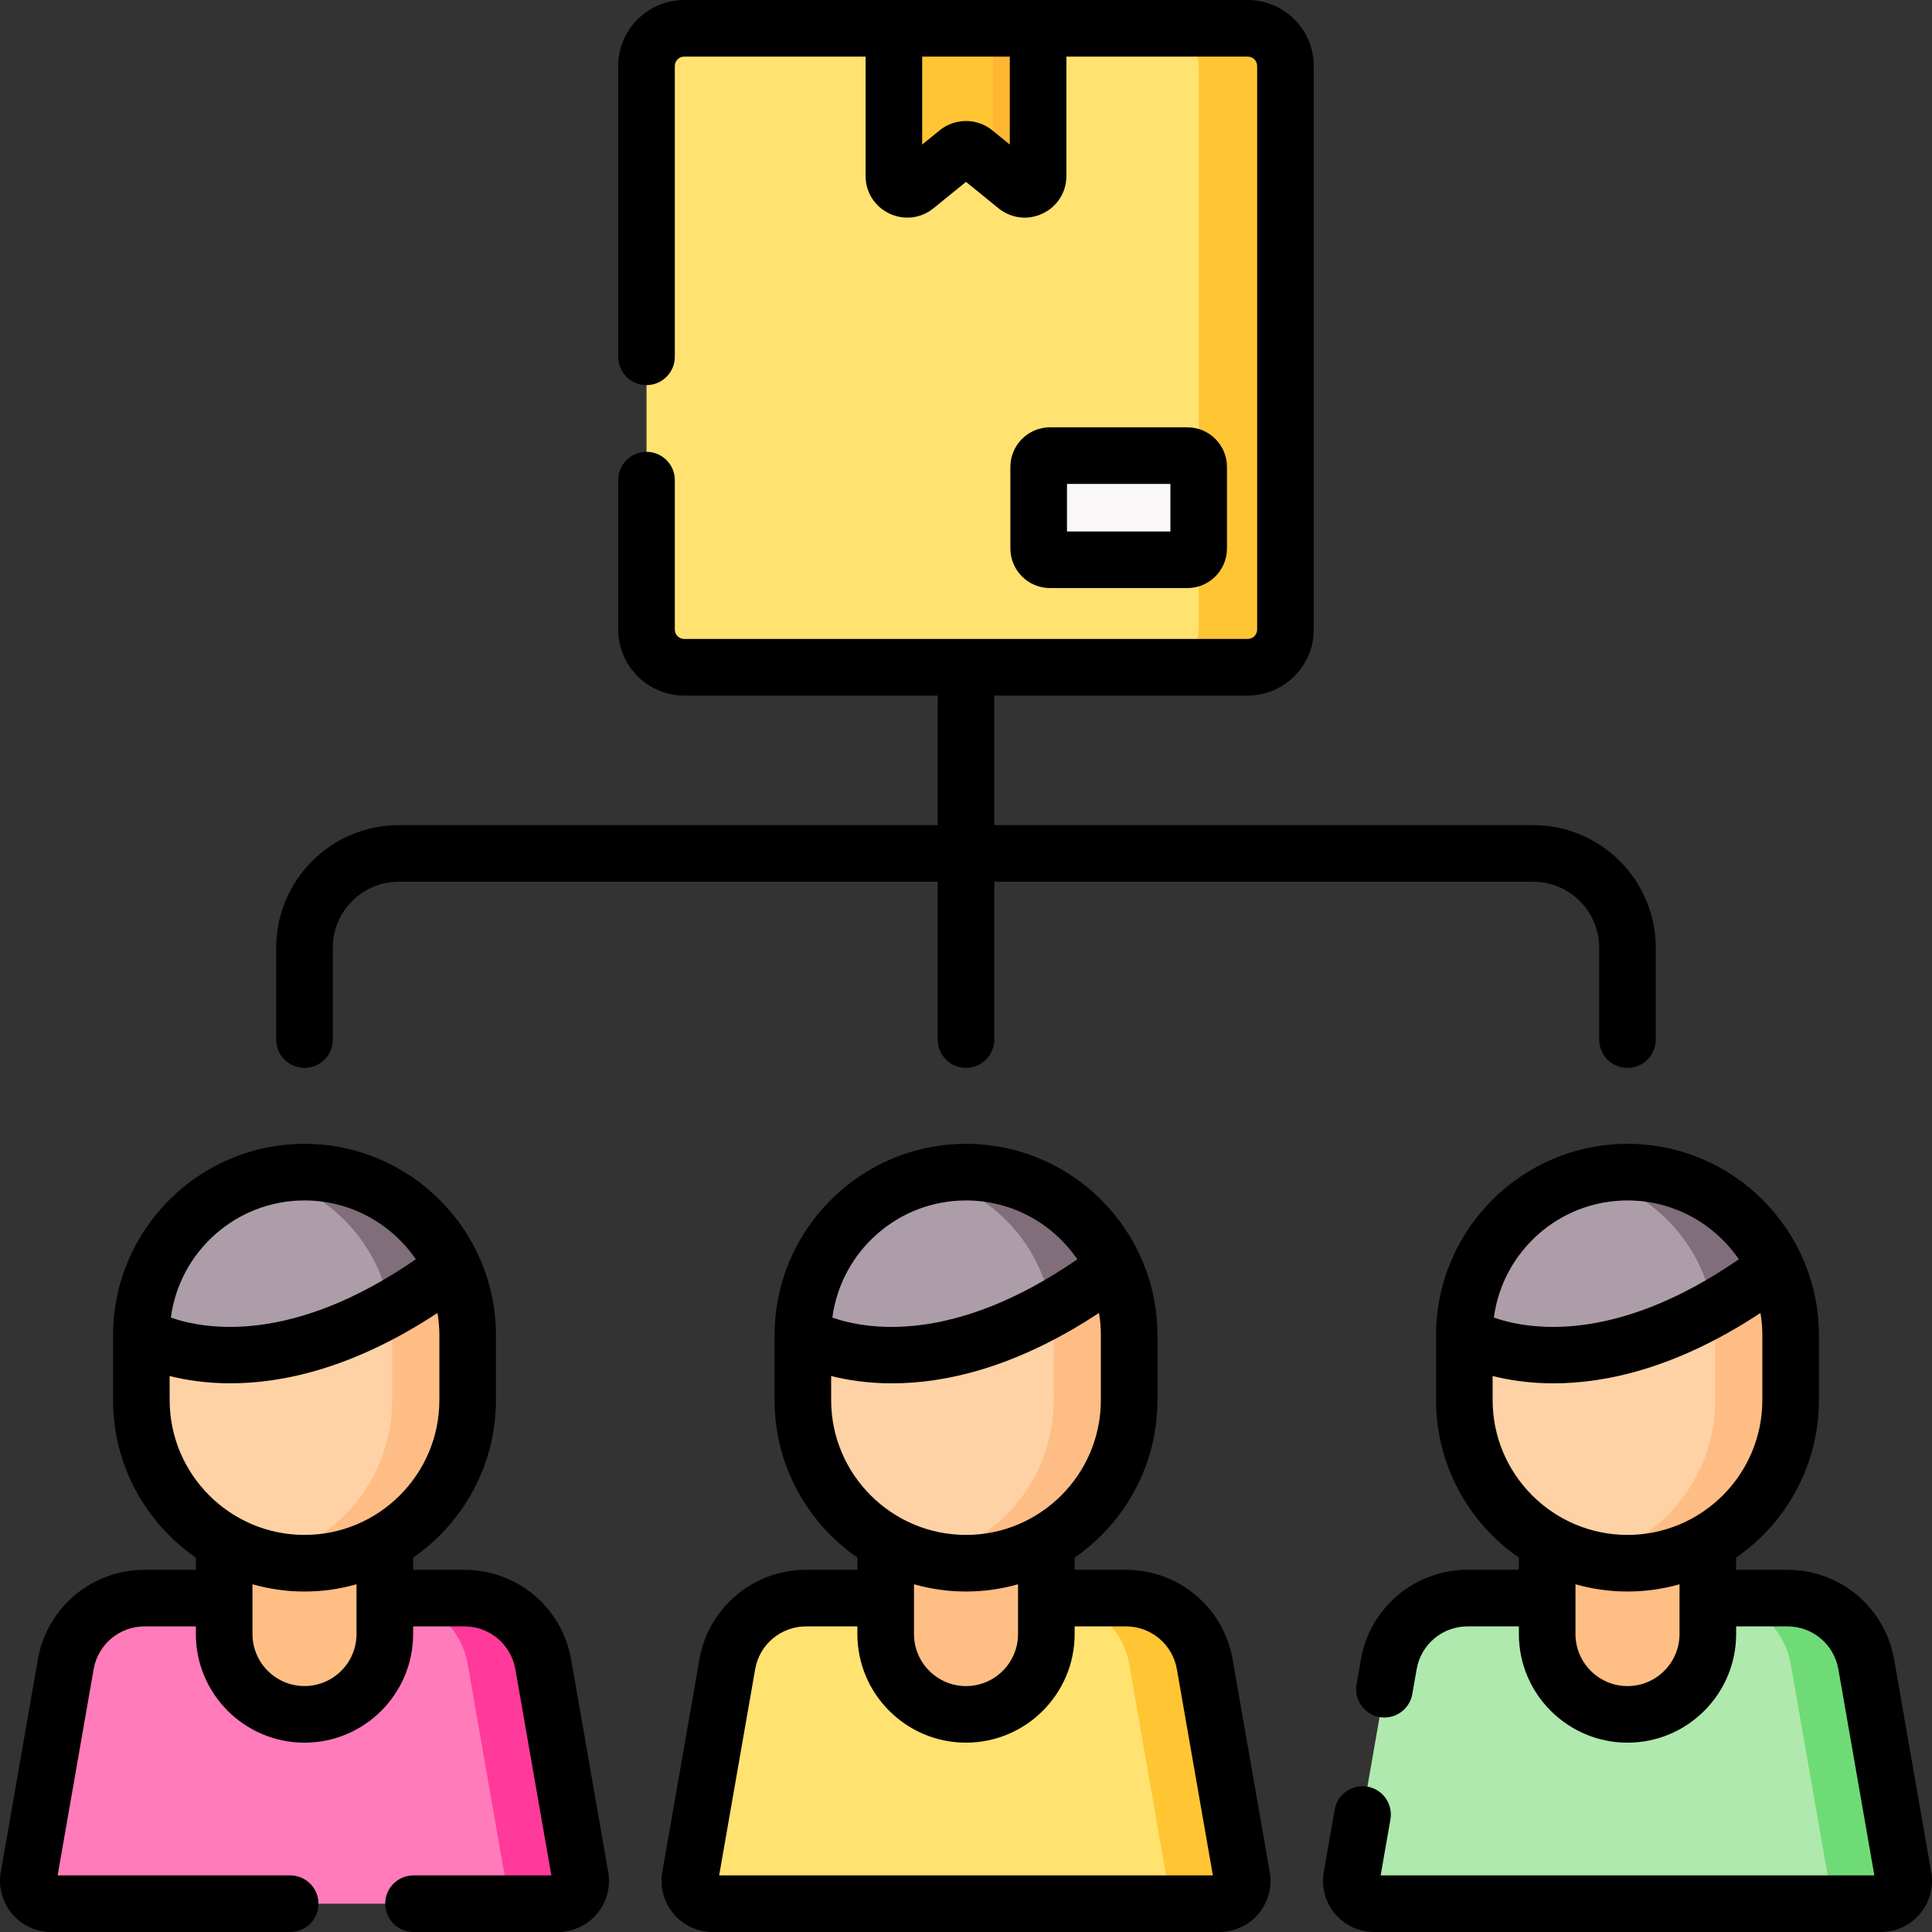
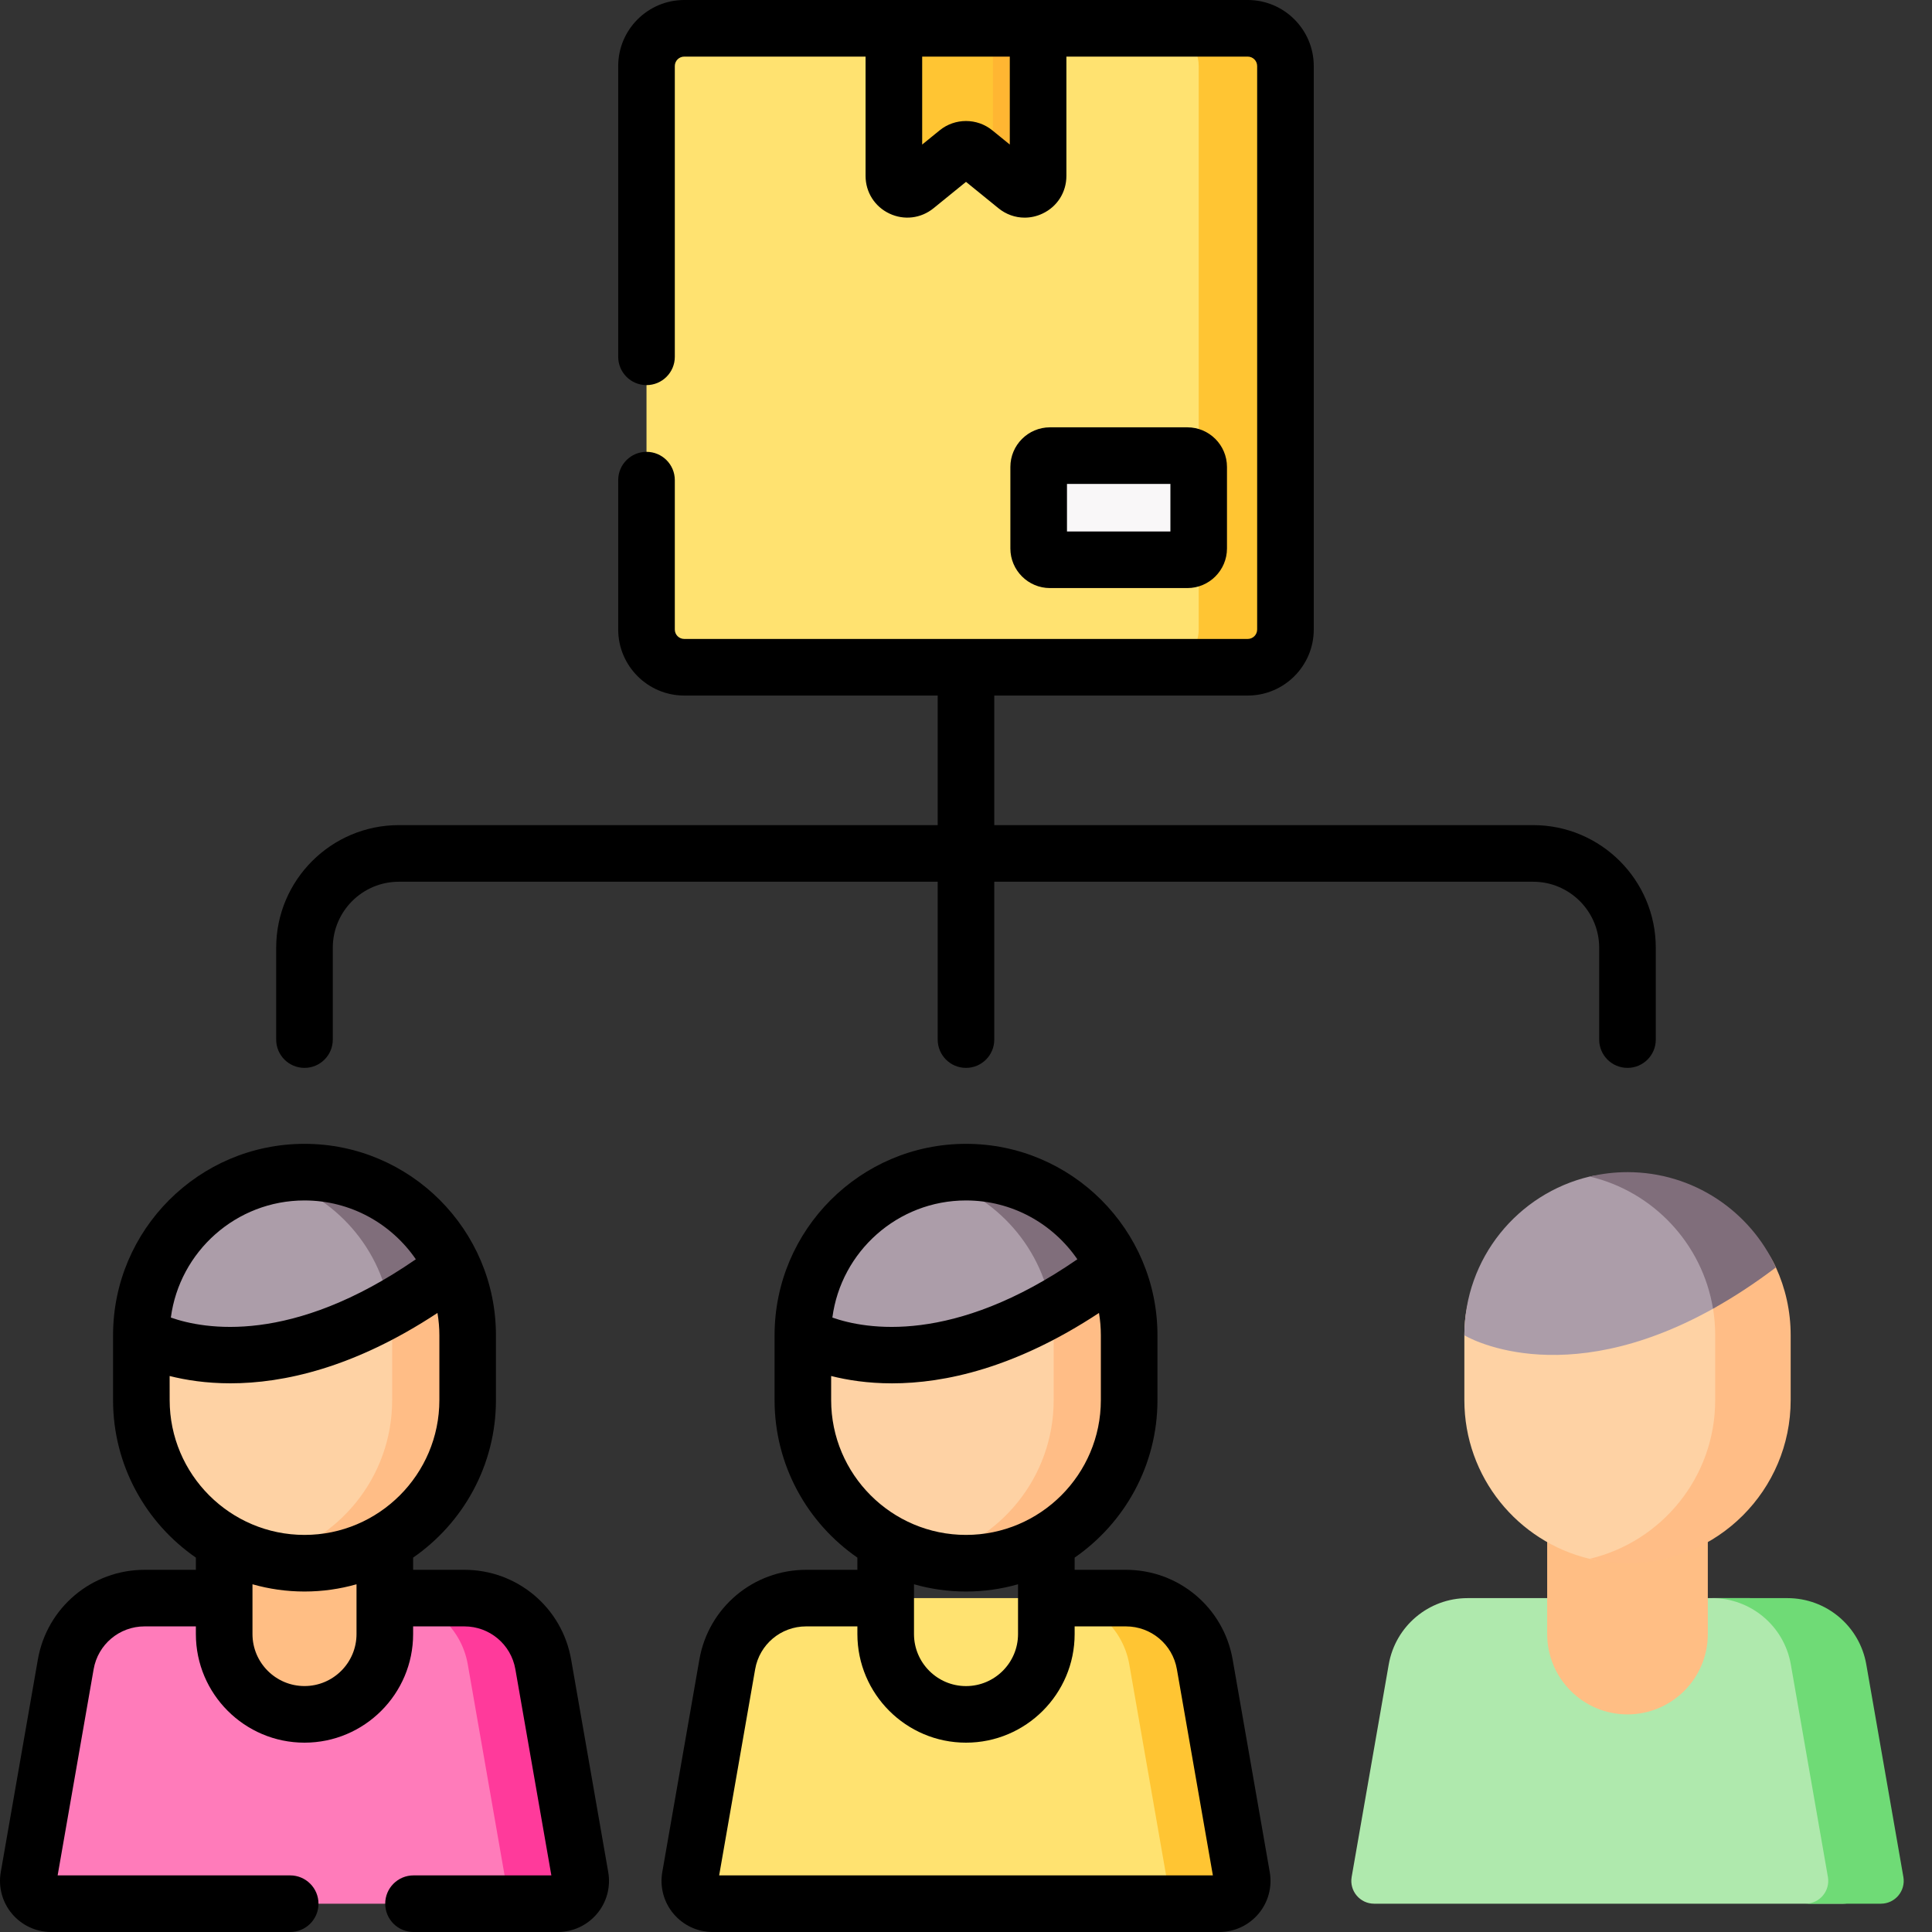
<svg xmlns="http://www.w3.org/2000/svg" width="60" height="60" viewBox="0 0 60 60" fill="none">
  <rect x="0" y="0" width="60" height="60" fill="#333333" stroke="none" />
  <g clip-path="url(#clip0_809_12323)">
    <g clip-path="url(#clip1_809_12323)">
      <g clip-path="url(#clip2_809_12323)">
        <path d="M16.153 59.121H1.589C1.148 59.121 0.814 58.724 0.89 58.29L2.042 51.688C2.25 50.499 3.282 49.631 4.49 49.631H13.251C14.459 49.631 15.492 50.499 15.699 51.688L16.851 58.29C16.927 58.724 16.593 59.121 16.153 59.121Z" fill="#FF7BBA" />
        <path d="M18.023 58.29L16.871 51.688C16.663 50.499 15.63 49.631 14.423 49.631H12.079C13.287 49.631 14.319 50.499 14.527 51.688L15.679 58.29C15.755 58.724 15.421 59.121 14.98 59.121H17.324C17.765 59.121 18.099 58.724 18.023 58.29Z" fill="#FF3A9B" />
        <path d="M9.456 53.242C8.079 53.242 6.962 52.125 6.962 50.747V43.863H11.951V50.747C11.951 52.125 10.834 53.242 9.456 53.242Z" fill="#FFBE84" />
        <path d="M36.697 59.121H22.133C21.692 59.121 21.358 58.724 21.434 58.29L22.586 51.688C22.794 50.499 23.826 49.631 25.034 49.631H33.795C35.003 49.631 36.035 50.499 36.243 51.688L37.395 58.29C37.471 58.724 37.137 59.121 36.697 59.121Z" fill="#FFE270" />
        <path d="M38.567 58.29L37.415 51.688C37.207 50.499 36.174 49.631 34.967 49.631H32.623C33.831 49.631 34.863 50.499 35.071 51.688L36.223 58.29C36.299 58.724 35.965 59.121 35.524 59.121H37.868C38.309 59.121 38.643 58.724 38.567 58.29Z" fill="#FFC533" />
-         <path d="M30 53.242C28.623 53.242 27.506 52.125 27.506 50.747V43.863H32.495V50.747C32.495 52.125 31.378 53.242 30 53.242Z" fill="#FFBE84" />
        <path d="M57.239 59.121H42.675C42.235 59.121 41.901 58.724 41.977 58.29L43.129 51.688C43.337 50.499 44.369 49.631 45.577 49.631H54.338C55.546 49.631 56.578 50.499 56.786 51.688L57.938 58.29C58.014 58.724 57.68 59.121 57.239 59.121Z" fill="#AFE9AD" />
        <path d="M59.111 58.29L57.959 51.688C57.751 50.499 56.718 49.631 55.511 49.631H53.167C54.374 49.631 55.407 50.499 55.615 51.688L56.767 58.29C56.843 58.724 56.509 59.121 56.068 59.121H58.412C58.853 59.121 59.187 58.724 59.111 58.29Z" fill="#6FDB76" />
        <path d="M50.543 53.242C49.166 53.242 48.049 52.125 48.049 50.747V43.863H53.038V50.747C53.038 52.125 51.921 53.242 50.543 53.242Z" fill="#FFBE84" />
        <path d="M50.544 48.43C50.14 48.43 49.748 48.5 49.371 48.411C47.138 47.882 45.477 45.875 45.477 43.48V41.469C45.477 39.074 47.138 38.239 49.371 37.71C49.748 37.621 50.14 36.519 50.544 36.519C53.342 36.519 55.493 38.67 55.493 41.469V43.48C55.493 46.279 53.342 48.43 50.544 48.43Z" fill="#FED2A4" />
        <path d="M50.544 37.574C50.14 37.574 49.748 37.622 49.372 37.711C51.343 38.178 52.869 38.623 53.2 40.643C53.244 40.912 53.267 41.188 53.267 41.469V43.48C53.267 45.875 51.605 47.88 49.372 48.409C49.748 48.498 50.14 48.547 50.544 48.547C53.342 48.547 55.611 46.278 55.611 43.48V41.469C55.611 40.717 55.447 40.003 55.153 39.361C54.353 37.615 52.59 37.574 50.544 37.574Z" fill="#FFBD86" />
        <path d="M54.312 39.36C53.513 37.614 52.59 36.519 50.544 36.519C50.14 36.519 49.748 36.449 49.371 36.538C47.138 37.067 45.477 39.074 45.477 41.469C45.477 41.469 48.454 43.288 53.199 40.644C53.82 40.297 53.633 39.873 54.312 39.36Z" fill="#AC9DA9" />
        <path d="M50.544 36.402C50.14 36.402 49.748 36.45 49.372 36.539C51.343 37.006 52.868 38.623 53.199 40.643C53.821 40.297 54.472 39.875 55.152 39.361C54.352 37.615 52.59 36.402 50.544 36.402Z" fill="#806E7B" />
        <path d="M30 48.43C29.597 48.43 29.205 48.5 28.828 48.411C26.595 47.882 24.934 45.875 24.934 43.48V41.469C24.934 39.074 26.595 38.239 28.828 37.71C29.205 37.621 29.597 36.519 30 36.519C32.799 36.519 34.95 38.67 34.95 41.469V43.48C34.95 46.279 32.799 48.43 30 48.43Z" fill="#FED2A4" />
        <path d="M30 37.574C29.596 37.574 29.204 37.622 28.828 37.711C30.799 38.178 32.325 38.623 32.656 40.643C32.7 40.912 32.723 41.188 32.723 41.469V43.48C32.723 45.875 31.061 47.88 28.828 48.409C29.204 48.498 29.596 48.547 30 48.547C32.798 48.547 35.067 46.278 35.067 43.48V41.469C35.067 40.717 34.903 40.003 34.609 39.361C33.809 37.615 32.046 37.574 30 37.574Z" fill="#FFBD86" />
        <path d="M33.769 39.36C32.969 37.614 32.047 36.519 30 36.519C29.597 36.519 29.205 36.449 28.828 36.538C26.595 37.067 24.934 39.074 24.934 41.469C24.934 41.469 27.911 43.288 32.656 40.644C33.278 40.297 33.09 39.873 33.769 39.36Z" fill="#AC9DA9" />
        <path d="M30 36.402C29.596 36.402 29.204 36.45 28.828 36.539C30.799 37.006 32.324 38.623 32.655 40.643C33.277 40.297 33.928 39.875 34.608 39.361C33.808 37.615 32.046 36.402 30 36.402Z" fill="#806E7B" />
        <path d="M9.457 48.43C9.053 48.43 8.661 48.5 8.284 48.411C6.051 47.882 4.39 45.875 4.39 43.48V41.469C4.39 39.074 6.051 38.239 8.284 37.71C8.661 37.621 9.053 36.519 9.457 36.519C12.255 36.519 14.406 38.67 14.406 41.469V43.48C14.406 46.279 12.255 48.43 9.457 48.43Z" fill="#FED2A4" />
        <path d="M9.456 37.574C9.052 37.574 8.66 37.622 8.284 37.711C10.255 38.178 11.781 38.623 12.112 40.643C12.156 40.912 12.179 41.188 12.179 41.469V43.48C12.179 45.875 10.517 47.88 8.284 48.409C8.66 48.498 9.052 48.547 9.456 48.547C12.255 48.547 14.523 46.278 14.523 43.48V41.469C14.523 40.717 14.359 40.003 14.065 39.361C13.265 37.615 11.502 37.574 9.456 37.574Z" fill="#FFBD86" />
        <path d="M13.226 39.36C12.425 37.614 11.503 36.519 9.457 36.519C9.053 36.519 8.661 36.449 8.284 36.538C6.051 37.067 4.39 39.074 4.39 41.469C4.39 41.469 7.367 43.288 12.112 40.644C12.733 40.297 12.546 39.873 13.226 39.36Z" fill="#AC9DA9" />
        <path d="M9.456 36.402C9.052 36.402 8.66 36.45 8.284 36.539C10.255 37.006 11.78 38.623 12.111 40.643C12.733 40.297 13.384 39.875 14.064 39.361C13.264 37.615 11.502 36.402 9.456 36.402Z" fill="#806E7B" />
        <path d="M20.078 19.55C20.078 20.198 20.603 20.722 21.25 20.722H37.578C38.225 20.722 38.75 20.198 38.75 19.55V2.051C38.75 1.404 38.225 0.879 37.578 0.879H32.24L30 1.826L27.76 0.879H21.25C20.603 0.879 20.078 1.404 20.078 2.051V19.55Z" fill="#FFE270" />
        <path d="M38.75 0.879H36.055C36.702 0.879 37.227 1.404 37.227 2.051V14.502L36.055 15.767L37.227 17.032V19.55C37.227 20.198 36.702 20.722 36.055 20.722H38.75C39.397 20.722 39.922 20.198 39.922 19.55V2.051C39.922 1.404 39.397 0.879 38.75 0.879Z" fill="#FFC533" />
-         <path d="M27.761 0.879V5.463C27.761 5.812 28.167 6.006 28.438 5.785L29.738 4.729C29.891 4.605 30.11 4.605 30.262 4.729L30.834 5.193C31.105 5.414 31.713 4.689 31.713 4.339L30.834 0.879H27.761Z" fill="#FFC533" />
+         <path d="M27.761 0.879V5.463L29.738 4.729C29.891 4.605 30.11 4.605 30.262 4.729L30.834 5.193C31.105 5.414 31.713 4.689 31.713 4.339L30.834 0.879H27.761Z" fill="#FFC533" />
        <path d="M30.834 0.879V5.193L31.563 5.785C31.834 6.006 32.24 5.813 32.24 5.463V0.879H30.834Z" fill="#FFB632" />
        <path d="M32.608 14.15H36.875C37.069 14.15 37.227 14.307 37.227 14.502V17.032C37.227 17.226 37.069 17.384 36.875 17.384H32.608C32.414 17.384 32.257 17.226 32.257 17.032V14.502C32.257 14.307 32.414 14.15 32.608 14.15Z" fill="#F9F7F8" />
        <path d="M38.281 51.537C37.999 49.923 36.605 48.752 34.967 48.752H33.374V48.373C34.926 47.299 35.946 45.507 35.946 43.48V41.469C35.946 38.19 33.279 35.523 30 35.523C26.722 35.523 24.055 38.19 24.055 41.469V43.48C24.055 45.507 25.074 47.299 26.627 48.373V48.752H25.034C23.395 48.752 22.002 49.923 21.72 51.537L20.568 58.139C20.487 58.602 20.614 59.074 20.917 59.434C21.219 59.793 21.662 60 22.133 60H37.868C38.339 60 38.782 59.793 39.084 59.434C39.387 59.074 39.514 58.602 39.433 58.138L38.281 51.537ZM28.385 49.201C28.899 49.347 29.44 49.426 30 49.426C30.56 49.426 31.102 49.347 31.616 49.201V50.747C31.616 51.638 30.891 52.363 30 52.363C29.11 52.363 28.385 51.638 28.385 50.747V49.201ZM30 37.281C31.435 37.281 32.702 38.006 33.458 39.108C29.598 41.773 26.889 41.283 25.85 40.918C26.12 38.868 27.878 37.281 30 37.281ZM25.812 42.733C26.315 42.86 26.949 42.961 27.701 42.961C29.34 42.961 31.535 42.484 34.13 40.775C34.168 41.001 34.188 41.232 34.188 41.469V43.48C34.188 45.789 32.31 47.668 30 47.668C27.691 47.668 25.812 45.789 25.812 43.48V42.733ZM22.334 58.242L23.452 51.839C23.586 51.069 24.252 50.509 25.034 50.509H26.627V50.747C26.627 52.607 28.14 54.12 30 54.12C31.86 54.12 33.374 52.607 33.374 50.747V50.509H34.967C35.749 50.509 36.415 51.069 36.549 51.839L37.667 58.242H22.334Z" fill="black" />
-         <path d="M59.976 58.139L58.824 51.537C58.542 49.923 57.148 48.752 55.51 48.752H53.917V48.373C55.469 47.299 56.489 45.507 56.489 43.48V41.469C56.489 38.19 53.822 35.523 50.544 35.523C47.265 35.523 44.598 38.19 44.598 41.469V43.48C44.598 45.507 45.617 47.299 47.17 48.373V48.751H45.577C43.939 48.751 42.545 49.923 42.263 51.537L42.128 52.309C42.045 52.787 42.365 53.243 42.843 53.326C42.894 53.335 42.945 53.339 42.995 53.339C43.414 53.339 43.785 53.038 43.86 52.611L43.995 51.839C44.129 51.069 44.795 50.509 45.577 50.509H47.17V50.747C47.17 52.607 48.684 54.12 50.544 54.12C52.404 54.12 53.917 52.607 53.917 50.747V50.509H55.51C56.292 50.509 56.958 51.068 57.092 51.839L58.21 58.242H42.877L43.181 56.502C43.264 56.024 42.945 55.569 42.466 55.485C41.988 55.402 41.533 55.721 41.449 56.2L41.111 58.139C41.03 58.602 41.157 59.074 41.46 59.434C41.762 59.794 42.205 60 42.675 60H58.411C58.882 60 59.325 59.794 59.627 59.434C59.93 59.074 60.057 58.602 59.976 58.139ZM50.544 37.281C51.978 37.281 53.245 38.006 54.001 39.108C50.141 41.773 47.432 41.283 46.393 40.918C46.664 38.868 48.421 37.281 50.544 37.281ZM46.355 42.733C46.858 42.86 47.492 42.961 48.244 42.961C49.883 42.961 52.078 42.484 54.673 40.775C54.711 41.001 54.731 41.232 54.731 41.469V43.48C54.731 45.789 52.853 47.668 50.543 47.668C48.234 47.668 46.355 45.789 46.355 43.48V42.733ZM52.159 50.747C52.159 51.638 51.434 52.363 50.544 52.363C49.653 52.363 48.928 51.638 48.928 50.747V49.201C49.442 49.347 49.984 49.426 50.544 49.426C51.103 49.426 51.645 49.347 52.159 49.201V50.747Z" fill="black" />
        <path d="M17.737 51.537C17.455 49.923 16.061 48.752 14.423 48.752H12.83V48.373C14.382 47.299 15.402 45.507 15.402 43.48V41.469C15.402 38.19 12.735 35.523 9.456 35.523C6.178 35.523 3.511 38.19 3.511 41.469V43.48C3.511 45.507 4.53 47.299 6.083 48.373V48.752H4.49C2.851 48.752 1.458 49.923 1.176 51.537L0.024 58.139C-0.057 58.602 0.07 59.074 0.373 59.434C0.675 59.793 1.118 60 1.589 60H9.012C9.497 60 9.891 59.606 9.891 59.121C9.891 58.636 9.497 58.242 9.012 58.242H1.79L2.908 51.839C3.042 51.069 3.708 50.509 4.49 50.509H6.083V50.747C6.083 52.607 7.596 54.12 9.456 54.12C11.316 54.12 12.83 52.607 12.83 50.747V50.509H14.423C15.205 50.509 15.871 51.069 16.005 51.839L17.123 58.242H12.842C12.357 58.242 11.963 58.636 11.963 59.121C11.963 59.606 12.357 60 12.842 60H17.324C17.795 60 18.238 59.793 18.54 59.434C18.843 59.074 18.97 58.602 18.889 58.138L17.737 51.537ZM9.456 37.281C10.891 37.281 12.158 38.006 12.914 39.108C9.054 41.773 6.345 41.283 5.306 40.918C5.577 38.868 7.334 37.281 9.456 37.281ZM5.268 42.733C5.771 42.86 6.405 42.96 7.157 42.96C8.796 42.96 10.992 42.484 13.586 40.775C13.624 41.001 13.645 41.232 13.645 41.469V43.48C13.645 45.789 11.766 47.668 9.457 47.668C7.147 47.668 5.269 45.789 5.269 43.48L5.268 42.733ZM11.072 50.747C11.072 51.638 10.347 52.362 9.456 52.362C8.566 52.362 7.841 51.638 7.841 50.747V49.201C8.355 49.347 8.897 49.426 9.456 49.426C10.016 49.426 10.558 49.347 11.072 49.201V50.747Z" fill="black" />
        <path d="M36.875 18.263C37.553 18.263 38.105 17.711 38.105 17.032V14.502C38.105 13.823 37.553 13.271 36.875 13.271H32.608C31.93 13.271 31.378 13.823 31.378 14.502V17.032C31.378 17.711 31.93 18.263 32.608 18.263H36.875ZM33.136 15.029H36.348V16.505H33.136V15.029Z" fill="black" />
        <path d="M9.456 33.164C9.942 33.164 10.335 32.771 10.335 32.285V29.433C10.335 28.303 11.255 27.383 12.386 27.383H29.121V32.285C29.121 32.771 29.514 33.164 30 33.164C30.485 33.164 30.878 32.771 30.878 32.285V27.383H47.614C48.744 27.383 49.664 28.303 49.664 29.433V32.285C49.664 32.771 50.058 33.164 50.543 33.164C51.029 33.164 51.422 32.771 51.422 32.285V29.433C51.422 27.333 49.714 25.625 47.614 25.625H30.878V21.601H38.749C39.88 21.601 40.8 20.681 40.8 19.55V2.051C40.8 0.92 39.88 0 38.749 0H21.25C20.119 0 19.199 0.92 19.199 2.051V11.081C19.199 11.566 19.592 11.96 20.078 11.96C20.563 11.96 20.957 11.566 20.957 11.081V2.051C20.957 1.889 21.088 1.758 21.25 1.758H26.881V5.463C26.881 5.967 27.164 6.415 27.619 6.631C28.075 6.848 28.6 6.785 28.992 6.467L30 5.648L31.008 6.467C31.245 6.66 31.531 6.759 31.821 6.759C32.01 6.759 32.201 6.717 32.38 6.631C32.836 6.415 33.118 5.967 33.118 5.462V1.758H38.749C38.911 1.758 39.042 1.889 39.042 2.051V19.55C39.042 19.712 38.911 19.843 38.749 19.843H21.25C21.088 19.843 20.957 19.712 20.957 19.55V14.911C20.957 14.425 20.563 14.032 20.078 14.032C19.593 14.032 19.199 14.425 19.199 14.911V19.55C19.199 20.681 20.119 21.601 21.25 21.601H29.121V25.625H12.386C10.286 25.625 8.577 27.333 8.577 29.433V32.285C8.577 32.771 8.971 33.164 9.456 33.164ZM31.36 4.489L30.816 4.047C30.343 3.662 29.656 3.662 29.183 4.047L28.639 4.489V1.758H31.36V4.489Z" fill="black" />
      </g>
    </g>
  </g>
  <defs>
    <clipPath id="clip0_809_12323">
      <rect width="60" height="60" fill="white" />
    </clipPath>
    <clipPath id="clip1_809_12323">
      <rect width="60" height="60" fill="white" />
    </clipPath>
    <clipPath id="clip2_809_12323">
      <rect width="60" height="60" fill="white" />
    </clipPath>
  </defs>
</svg>